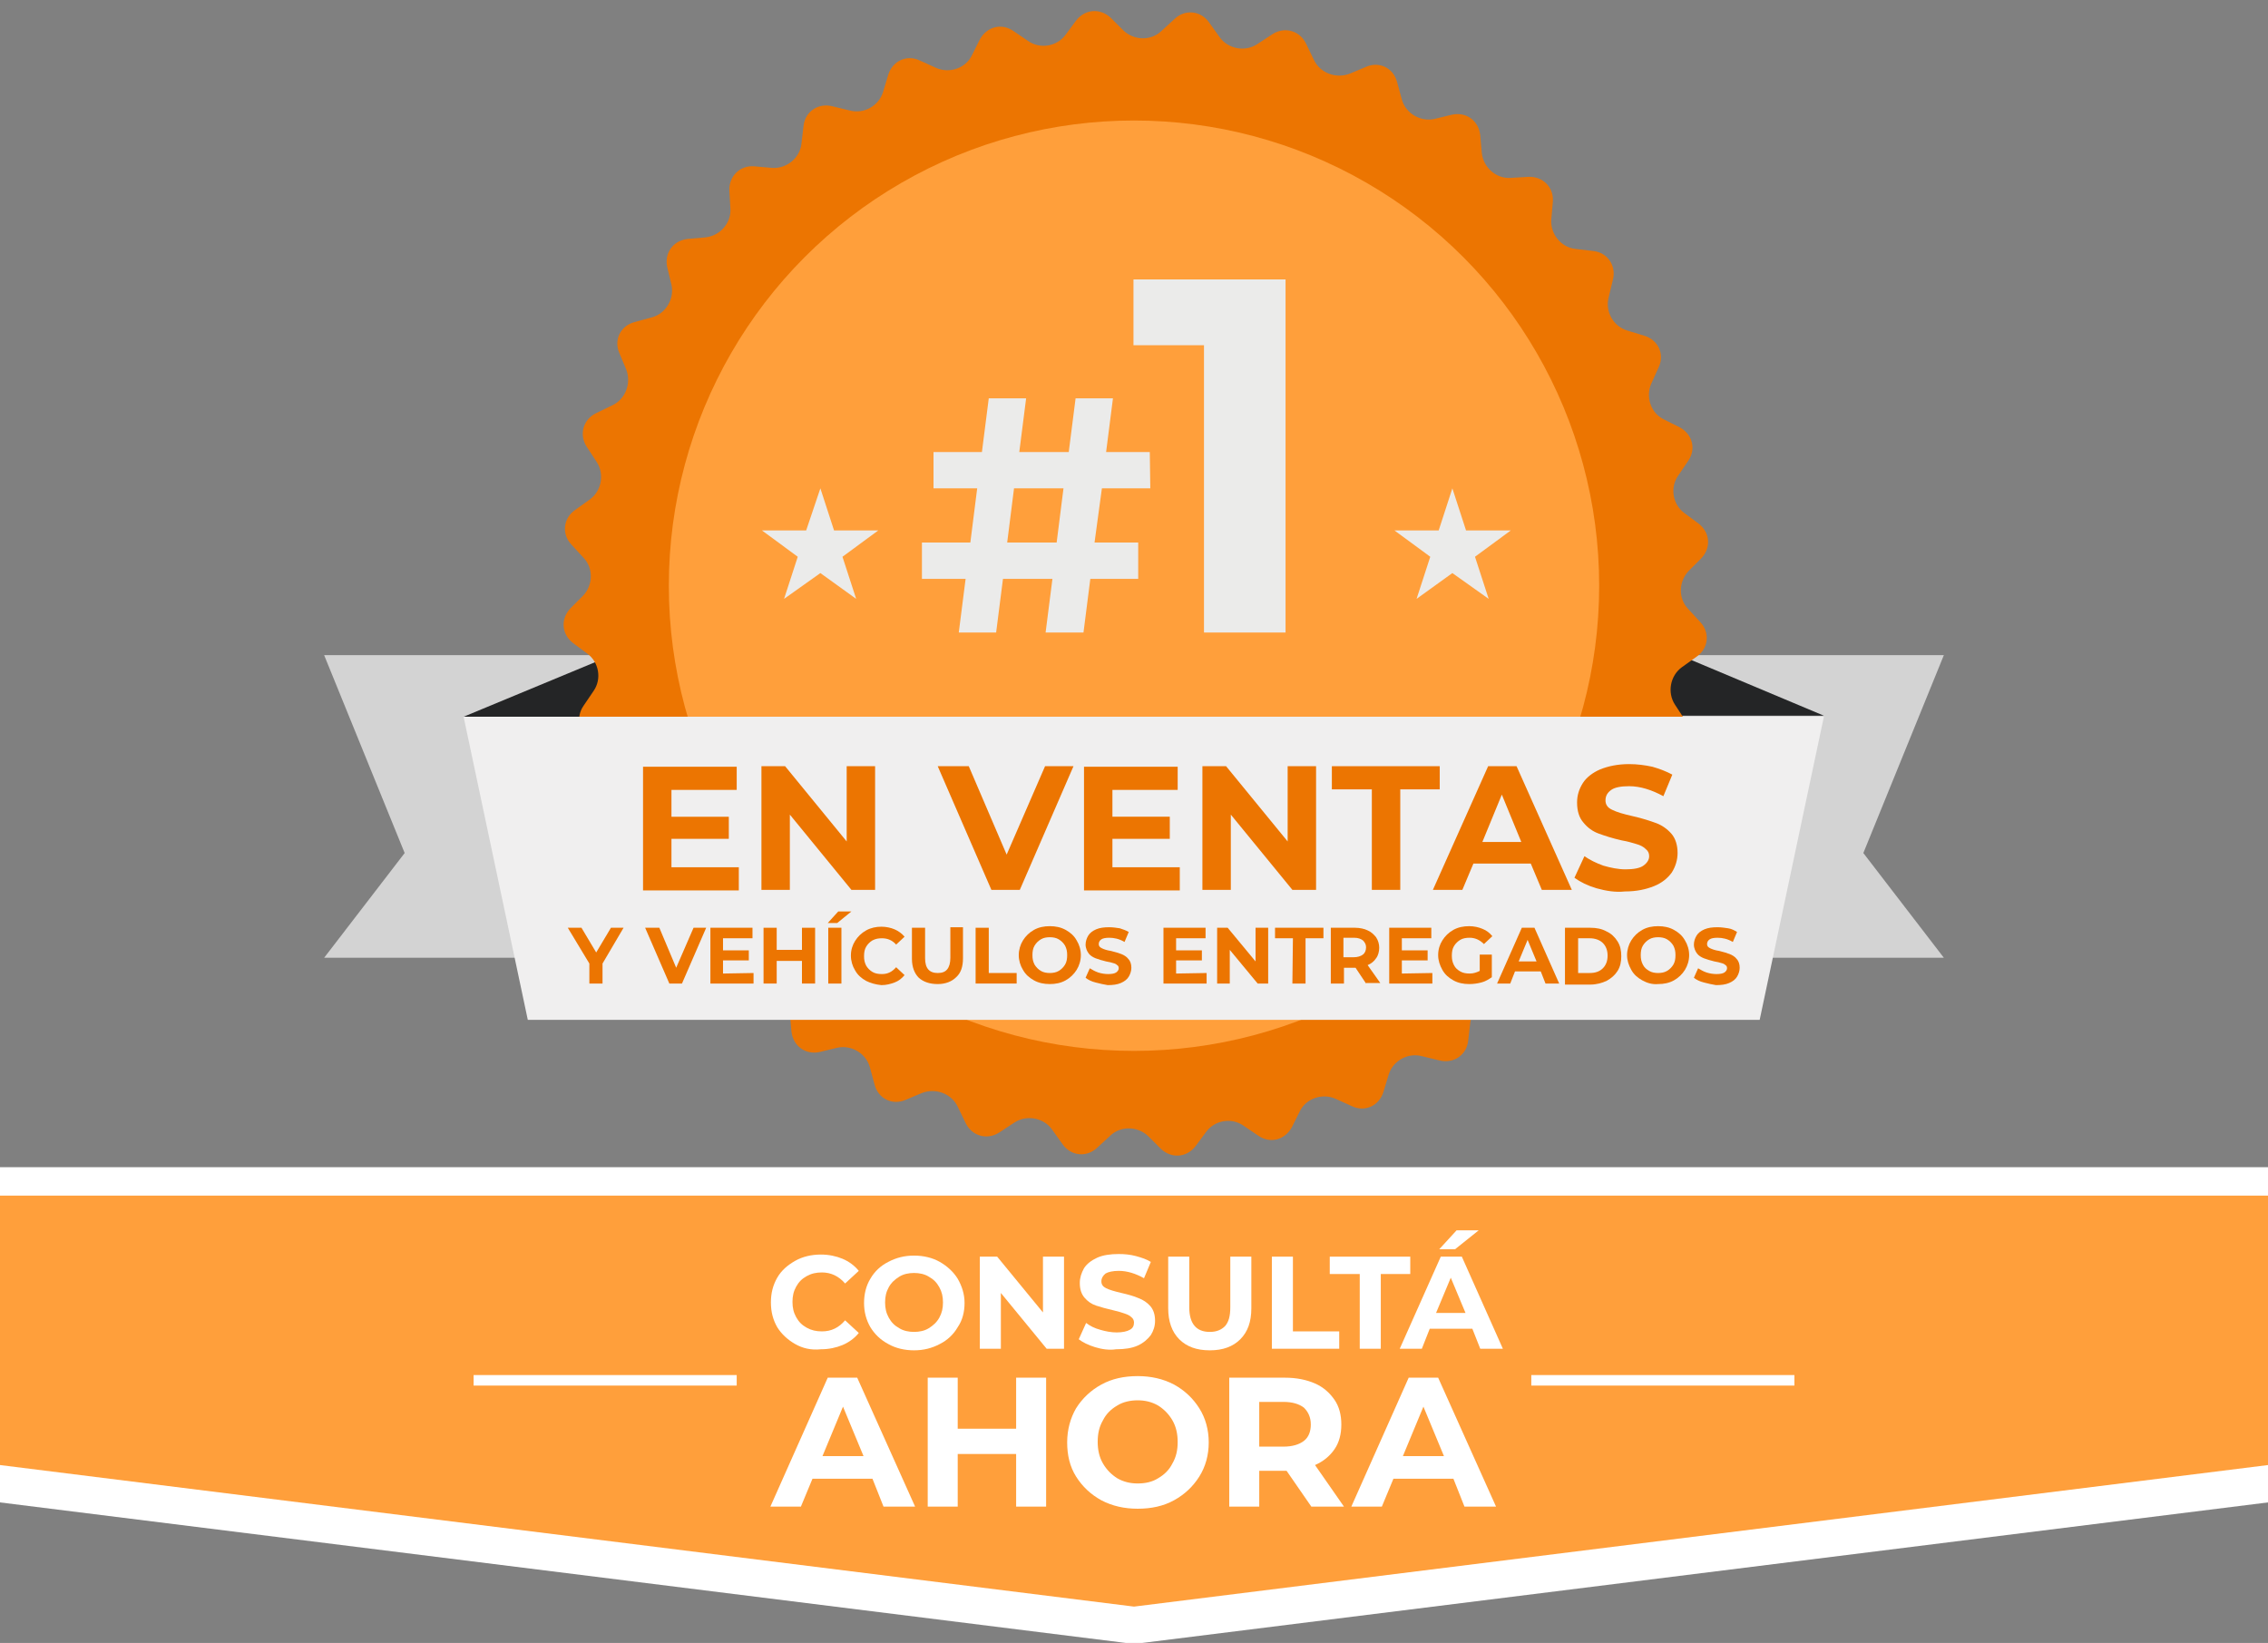
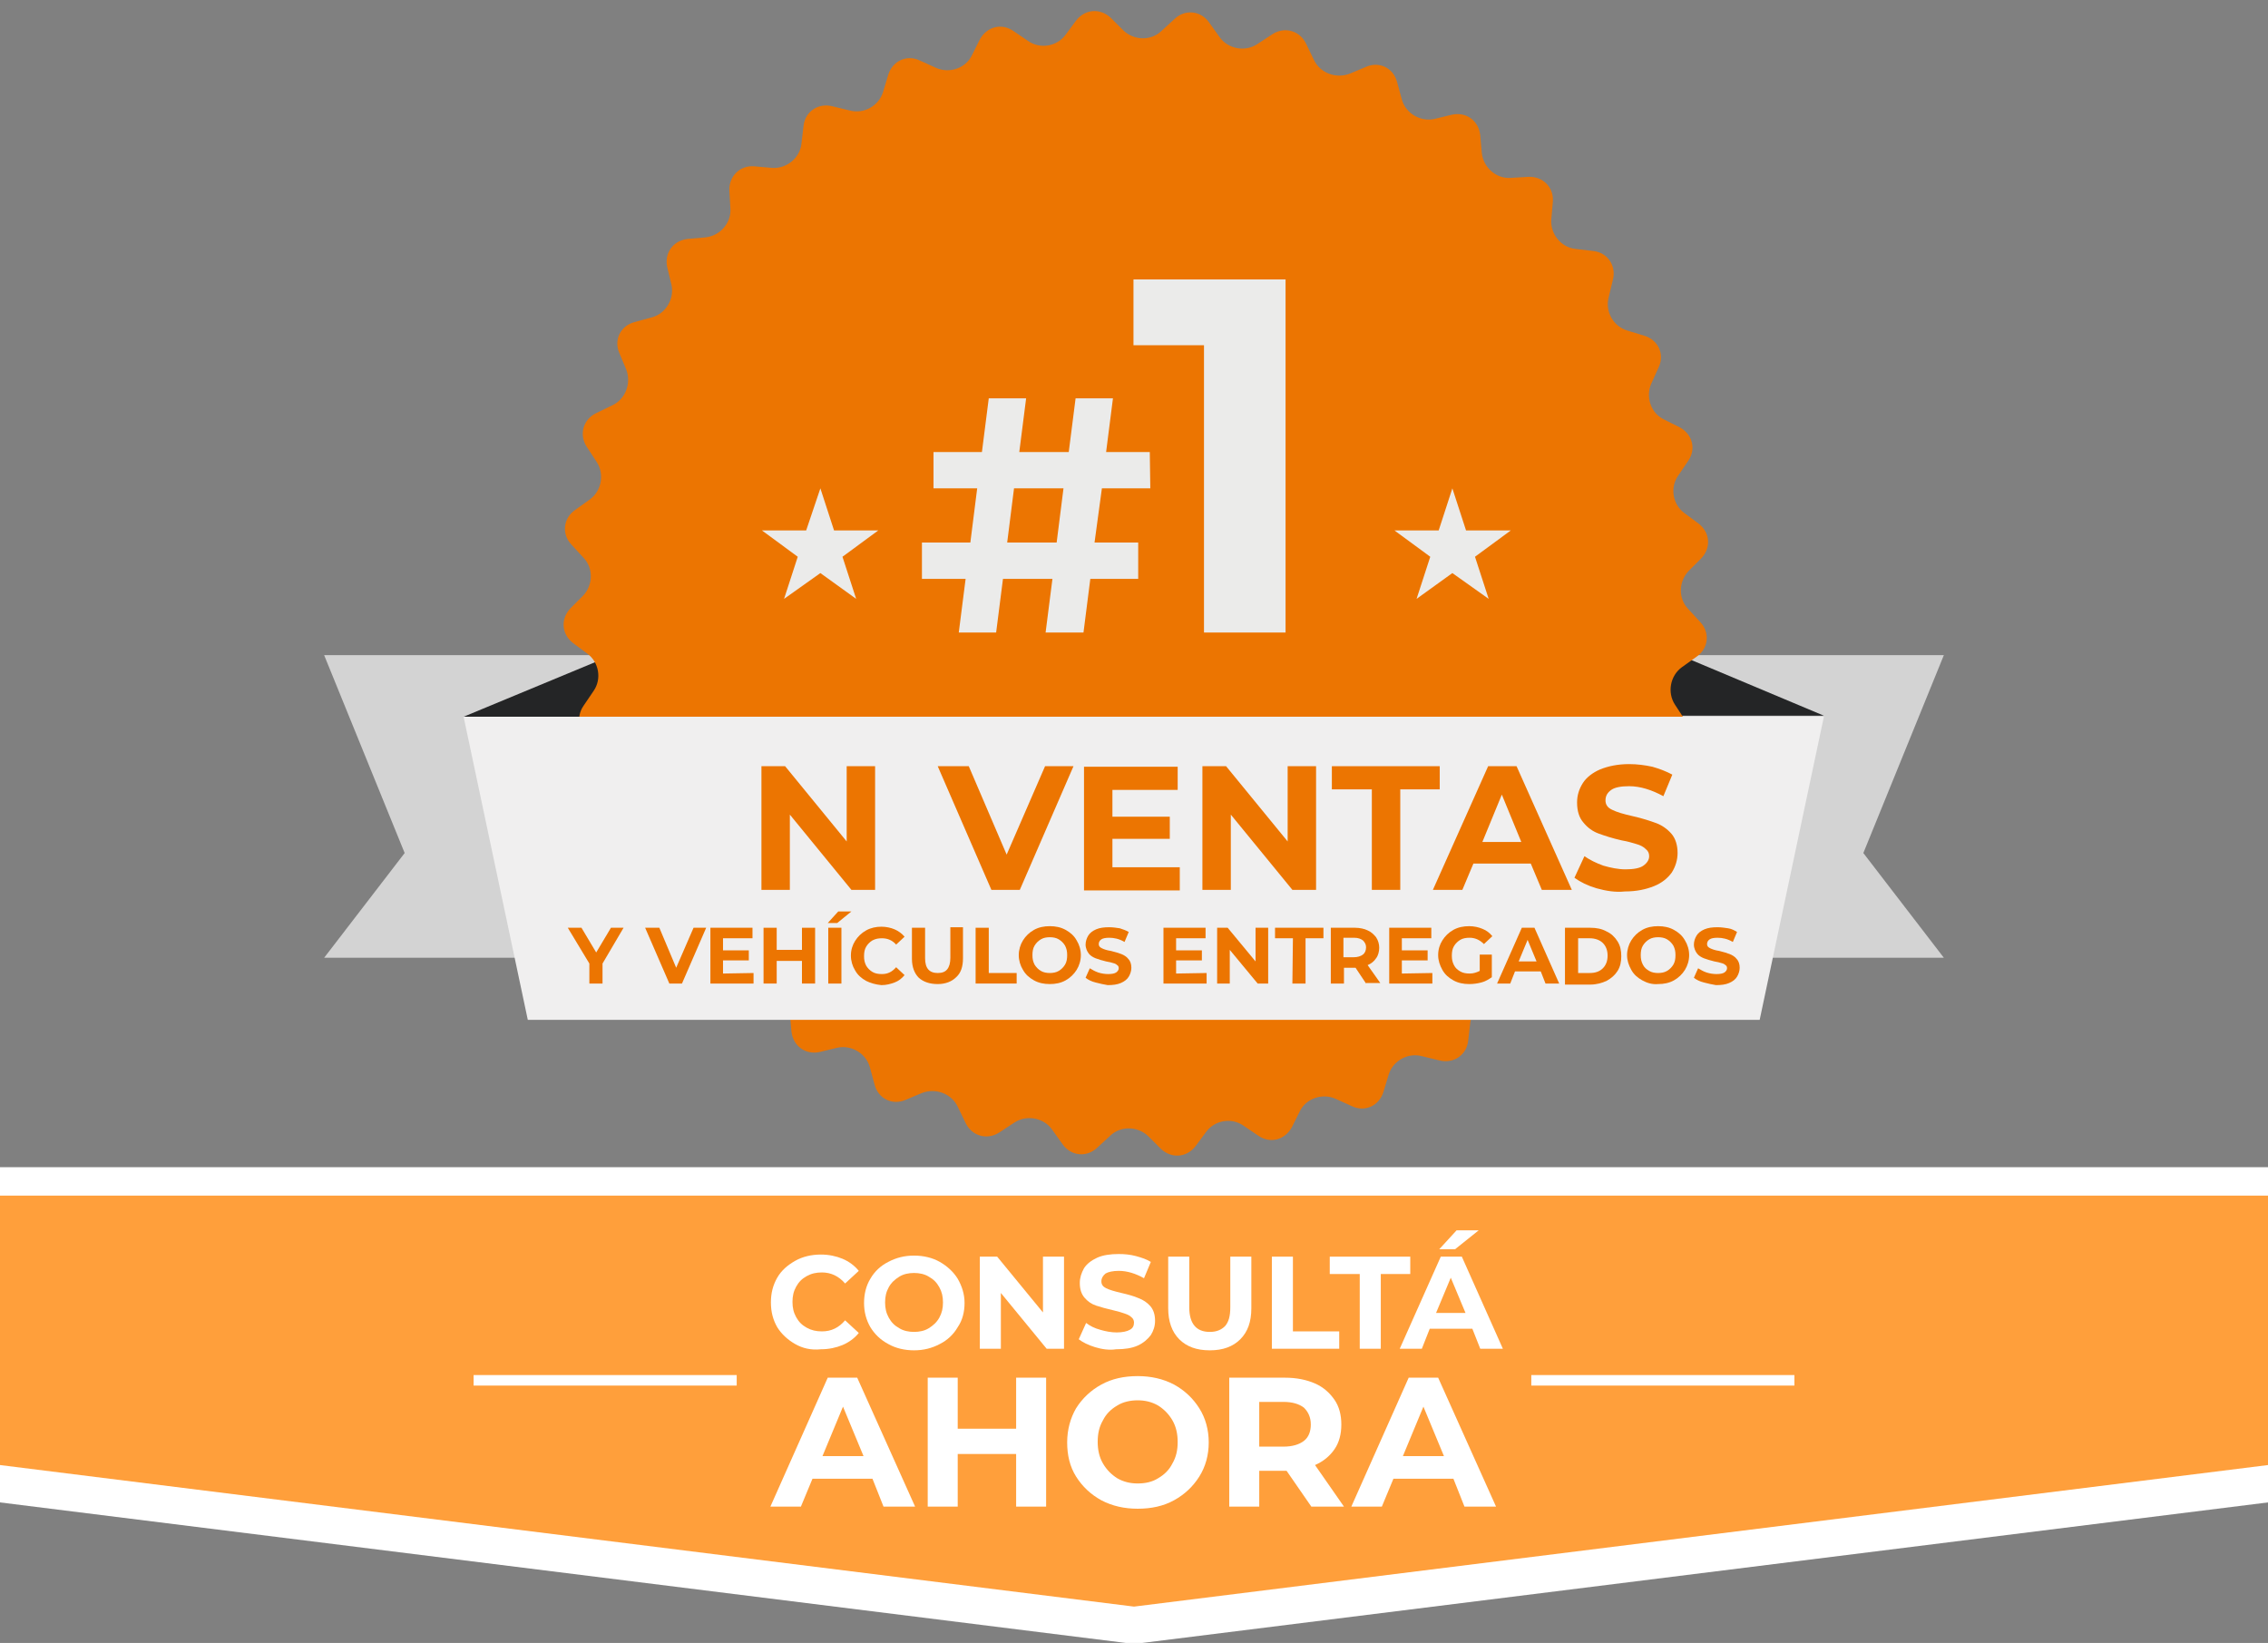
<svg xmlns="http://www.w3.org/2000/svg" version="1.1" id="Layer_1" x="0px" y="0px" viewBox="0 0 431 312.2" style="enable-background:new 0 0 431 312.2;" xml:space="preserve">
  <rect x="0" y="0" width="431" height="312.2" fill="#808080" stroke="none" />
  <style type="text/css">
	.st0{fill:#FFFFFF;}
	.st1{fill:#FF9F3B;}
	.st2{fill:#D3D3D3;}
	.st3{fill:#242526;}
	.st4{fill:#EC7501;}
	.st5{fill:#EBEBEA;}
	.st6{fill:#F0EFEF;}
</style>
  <polygon class="st0" points="431,285.5 215.5,312.4 0,285.5 0,221.8 431,221.8 " />
  <polygon class="st1" points="431,278.4 215.5,305.3 0,278.4 0,227.2 431,227.2 " />
  <g>
    <path class="st0" d="M151.1,255.4c-1.4-0.8-2.6-1.9-3.4-3.2c-0.8-1.4-1.2-2.9-1.2-4.7s0.4-3.3,1.2-4.7s2-2.4,3.4-3.2   s3.1-1.2,4.9-1.2c1.5,0,2.9,0.3,4.1,0.8c1.2,0.5,2.3,1.3,3.1,2.3l-2.6,2.4c-1.2-1.4-2.7-2.1-4.4-2.1c-1.1,0-2,0.2-2.9,0.7   s-1.5,1.1-2,2s-0.7,1.8-0.7,2.9c0,1.1,0.2,2,0.7,2.9s1.1,1.5,2,2s1.8,0.7,2.9,0.7c1.8,0,3.2-0.7,4.4-2.1l2.6,2.4   c-0.8,1-1.9,1.8-3.1,2.3c-1.2,0.5-2.6,0.8-4.1,0.8C154.1,256.6,152.5,256.2,151.1,255.4z" />
    <path class="st0" d="M168.8,255.4c-1.5-0.8-2.6-1.9-3.4-3.2c-0.8-1.4-1.2-2.9-1.2-4.6c0-1.7,0.4-3.3,1.2-4.6c0.8-1.4,2-2.5,3.4-3.2   c1.5-0.8,3.1-1.2,4.9-1.2s3.5,0.4,4.9,1.2s2.6,1.9,3.4,3.2c0.8,1.4,1.3,2.9,1.3,4.6c0,1.7-0.4,3.3-1.3,4.6c-0.8,1.4-2,2.5-3.4,3.2   c-1.5,0.8-3.1,1.2-4.9,1.2S170.2,256.2,168.8,255.4z M176.5,252.4c0.8-0.5,1.5-1.1,2-2s0.7-1.8,0.7-2.9c0-1.1-0.2-2-0.7-2.9   s-1.1-1.5-2-2c-0.8-0.5-1.8-0.7-2.8-0.7s-2,0.2-2.8,0.7s-1.5,1.1-2,2s-0.7,1.8-0.7,2.9c0,1.1,0.2,2,0.7,2.9s1.1,1.5,2,2   c0.8,0.5,1.8,0.7,2.8,0.7S175.7,252.9,176.5,252.4z" />
    <path class="st0" d="M202.2,238.8v17.5h-3.3l-8.7-10.6v10.6h-4v-17.5h3.3l8.7,10.6v-10.6L202.2,238.8L202.2,238.8z" />
    <path class="st0" d="M208.1,256c-1.3-0.4-2.3-0.9-3.1-1.5l1.4-3.1c0.8,0.6,1.6,1,2.7,1.3c1,0.3,2.1,0.5,3.1,0.5   c1.1,0,2-0.2,2.5-0.5c0.6-0.3,0.8-0.8,0.8-1.4c0-0.4-0.2-0.8-0.5-1c-0.3-0.3-0.7-0.5-1.3-0.7s-1.2-0.4-2.1-0.6   c-1.3-0.3-2.4-0.6-3.3-0.9c-0.9-0.3-1.6-0.8-2.2-1.5c-0.6-0.7-0.9-1.6-0.9-2.8c0-1,0.3-1.9,0.8-2.8c0.5-0.8,1.4-1.5,2.5-2   s2.5-0.7,4.1-0.7c1.1,0,2.2,0.1,3.3,0.4c1.1,0.3,2,0.6,2.8,1.1l-1.3,3.1c-1.6-0.9-3.2-1.4-4.8-1.4c-1.1,0-2,0.2-2.5,0.5   c-0.5,0.4-0.8,0.9-0.8,1.5s0.3,1,0.9,1.3s1.6,0.6,2.9,0.9c1.3,0.3,2.4,0.6,3.3,1c0.8,0.3,1.6,0.8,2.2,1.5c0.6,0.7,0.9,1.6,0.9,2.8   c0,1-0.3,1.9-0.8,2.7c-0.6,0.8-1.4,1.5-2.5,2s-2.5,0.7-4.1,0.7C210.8,256.6,209.4,256.4,208.1,256z" />
    <path class="st0" d="M224.1,254.5c-1.4-1.4-2.1-3.4-2.1-5.9v-9.8h4v9.6c0,3.1,1.3,4.7,3.9,4.7c1.3,0,2.2-0.4,2.9-1.1   c0.7-0.8,1-1.9,1-3.6v-9.6h4v9.8c0,2.6-0.7,4.5-2.1,5.9c-1.4,1.4-3.3,2.1-5.8,2.1S225.5,255.9,224.1,254.5z" />
    <path class="st0" d="M241.7,238.8h4V253h8.8v3.3h-12.8V238.8z" />
    <path class="st0" d="M258.3,242.1h-5.6v-3.3H268v3.3h-5.6v14.2h-4v-14.2H258.3z" />
    <path class="st0" d="M279.8,252.5h-8.1l-1.5,3.8H266l7.8-17.5h4l7.8,17.5h-4.3L279.8,252.5z M278.5,249.5l-2.8-6.7l-2.8,6.7H278.5z    M276.8,233.8h4.2l-4.5,3.6h-3L276.8,233.8z" />
    <path class="st0" d="M165.8,281h-11.4l-2.2,5.3h-5.8l10.9-24.5h5.6l11,24.5h-6L165.8,281z M164.1,276.7l-3.9-9.4l-3.9,9.4H164.1z" />
    <path class="st0" d="M198.8,261.8v24.5h-5.7v-10H182v10h-5.7v-24.5h5.7v9.7h11.1v-9.7H198.8z" />
    <path class="st0" d="M209.3,285.1c-2-1.1-3.6-2.6-4.8-4.5s-1.7-4.1-1.7-6.5s0.6-4.6,1.7-6.5c1.2-1.9,2.8-3.4,4.8-4.5   s4.3-1.6,6.9-1.6c2.5,0,4.8,0.5,6.9,1.6c2,1.1,3.6,2.6,4.8,4.5s1.8,4.1,1.8,6.5s-0.6,4.6-1.8,6.5s-2.8,3.4-4.8,4.5   s-4.3,1.6-6.9,1.6C213.7,286.7,211.4,286.2,209.3,285.1z M220.1,280.9c1.2-0.7,2.1-1.6,2.7-2.8c0.7-1.2,1-2.5,1-4.1   c0-1.5-0.3-2.9-1-4.1s-1.6-2.1-2.7-2.8c-1.2-0.7-2.5-1-3.9-1s-2.8,0.3-3.9,1c-1.2,0.7-2.1,1.6-2.7,2.8c-0.7,1.2-1,2.5-1,4.1   c0,1.5,0.3,2.9,1,4.1s1.6,2.1,2.7,2.8c1.2,0.7,2.5,1,3.9,1C217.7,281.9,219,281.6,220.1,280.9z" />
    <path class="st0" d="M249.2,286.3l-4.7-6.8h-0.3h-4.9v6.8h-5.7v-24.5h10.6c2.2,0,4.1,0.4,5.7,1.1c1.6,0.7,2.8,1.8,3.7,3.1   s1.3,2.9,1.3,4.7c0,1.8-0.4,3.4-1.3,4.7s-2.1,2.3-3.7,3l5.5,7.9L249.2,286.3L249.2,286.3z M247.8,267.5c-0.9-0.7-2.2-1.1-3.9-1.1   h-4.6v8.5h4.6c1.7,0,3-0.4,3.9-1.1s1.3-1.8,1.3-3.1C249.1,269.3,248.6,268.3,247.8,267.5z" />
    <path class="st0" d="M276.2,281h-11.4l-2.2,5.3h-5.8l10.9-24.5h5.6l11,24.5h-6L276.2,281z M274.4,276.7l-3.9-9.4l-3.9,9.4H274.4z" />
  </g>
  <rect x="90" y="261.3" class="st0" width="50" height="2" />
  <rect x="291" y="261.3" class="st0" width="50" height="2" />
  <polygon class="st2" points="243.9,182 369.4,182 354.1,162.1 369.4,124.5 243.9,124.5 " />
  <polygon class="st3" points="346.6,136 318.5,124.2 293.3,136 " />
  <polygon class="st2" points="187.1,182 61.6,182 76.9,162.1 61.6,124.5 187.1,124.5 " />
  <polygon class="st3" points="88.1,136.2 116.3,124.5 141.4,136.2 " />
  <g>
    <g>
      <path class="st4" d="M245.5,214.2c-1.3,2.4-4.1,3.2-6.4,1.6l-2.8-1.9c-2.3-1.6-5.5-1-7.1,1.2l-2,2.7c-1.7,2.2-4.6,2.4-6.6,0.5    l-2.4-2.4c-2-1.9-5.2-2-7.2-0.1l-2.5,2.3c-2,1.9-5,1.6-6.6-0.7l-2-2.8c-1.6-2.2-4.8-2.8-7.1-1.3l-2.9,1.9    c-2.3,1.5-5.2,0.7-6.4-1.8l-1.5-3.1c-1.2-2.5-4.2-3.6-6.8-2.6l-3.1,1.3c-2.5,1.1-5.2-0.2-5.9-2.9l-0.9-3.3    c-0.7-2.6-3.5-4.3-6.2-3.7l-3.3,0.8c-2.7,0.6-5.1-1.1-5.4-3.9l-0.3-3.4c-0.3-2.7-2.7-4.9-5.5-4.7l-3.4,0.2c-2.7,0.1-4.8-2-4.6-4.7    l0.3-3.4c0.2-2.7-1.8-5.3-4.6-5.6l-3.4-0.4c-2.7-0.3-4.4-2.8-3.7-5.5l0.8-3.3c0.7-2.7-0.9-5.5-3.5-6.3l-3.3-1    c-2.6-0.8-3.9-3.5-2.7-6l1.4-3.1c1.1-2.5,0.1-5.6-2.4-6.8l-3-1.5c-2.4-1.3-3.2-4.1-1.6-6.4l1.9-2.8c1.6-2.3,1-5.5-1.2-7.1l-2.7-2    c-2.2-1.7-2.4-4.6-0.5-6.6l2.4-2.4c1.9-2,2-5.2,0.1-7.2l-2.3-2.5c-1.9-2-1.6-5,0.7-6.6l2.8-2c2.2-1.6,2.8-4.8,1.3-7.1l-1.9-2.9    c-1.5-2.3-0.7-5.2,1.8-6.4l3.1-1.5c2.5-1.2,3.6-4.2,2.6-6.8l-1.3-3.1c-1.1-2.5,0.2-5.2,2.9-5.9l3.3-0.9c2.6-0.7,4.3-3.5,3.7-6.2    l-0.8-3.3c-0.6-2.7,1.1-5.1,3.9-5.4l3.4-0.3c2.7-0.3,4.9-2.7,4.7-5.5l-0.2-3.4c-0.1-2.7,2-4.8,4.7-4.6l3.4,0.3    c2.7,0.2,5.3-1.8,5.6-4.6l0.4-3.4c0.3-2.7,2.8-4.4,5.5-3.7l3.3,0.8c2.7,0.7,5.5-0.9,6.3-3.5l1-3.3c0.8-2.6,3.5-3.9,6-2.7l3.1,1.4    c2.5,1.1,5.6,0.1,6.8-2.4l1.5-3c1.3-2.4,4.1-3.2,6.4-1.6l2.8,1.9c2.3,1.6,5.5,1,7.1-1.2l2-2.7c1.7-2.2,4.6-2.4,6.6-0.5l2.4,2.4    c2,1.9,5.2,2,7.2,0.1l2.5-2.3c2-1.9,5-1.6,6.6,0.7l2,2.8c1.6,2.2,4.8,2.8,7.1,1.3l2.9-1.9c2.3-1.5,5.2-0.7,6.4,1.8l1.5,3.1    c1.2,2.5,4.2,3.6,6.8,2.6l3.1-1.3c2.5-1.1,5.2,0.2,5.9,2.9l0.9,3.3c0.7,2.6,3.5,4.3,6.2,3.7l3.3-0.8c2.7-0.6,5.1,1.1,5.4,3.9    l0.3,3.4c0.3,2.7,2.7,4.9,5.5,4.7l3.4-0.2c2.7-0.1,4.8,2,4.6,4.7l-0.3,3.4c-0.2,2.7,1.8,5.3,4.6,5.6l3.4,0.4    c2.7,0.3,4.4,2.8,3.7,5.5l-0.8,3.3c-0.7,2.7,0.9,5.5,3.5,6.3l3.3,1c2.6,0.8,3.9,3.5,2.7,6l-1.4,3.1c-1.1,2.5-0.1,5.6,2.4,6.8    l3,1.5c2.4,1.3,3.2,4.1,1.6,6.4l-1.9,2.8c-1.6,2.3-1,5.5,1.2,7.1l2.7,2c2.2,1.7,2.4,4.6,0.5,6.6l-2.4,2.4c-1.9,2-2,5.2-0.1,7.2    l2.3,2.5c1.9,2,1.6,5-0.7,6.6l-2.8,2c-2.2,1.6-2.8,4.8-1.3,7.1l1.9,2.9c1.5,2.3,0.7,5.2-1.8,6.4l-3.1,1.5    c-2.5,1.2-3.6,4.2-2.6,6.8l1.3,3.1c1.1,2.5-0.2,5.2-2.9,5.9l-3.3,0.9c-2.6,0.7-4.3,3.5-3.7,6.2l0.8,3.3c0.6,2.7-1.1,5.1-3.9,5.4    l-3.4,0.3c-2.7,0.3-4.9,2.7-4.7,5.5l0.2,3.4c0.1,2.7-2,4.8-4.7,4.6l-3.4-0.3c-2.7-0.2-5.3,1.8-5.6,4.6l-0.4,3.4    c-0.3,2.7-2.8,4.4-5.5,3.7l-3.3-0.8c-2.7-0.7-5.5,0.9-6.3,3.5l-1,3.3c-0.8,2.6-3.5,3.9-6,2.7l-3.1-1.4c-2.5-1.1-5.6-0.1-6.8,2.4    L245.5,214.2z" />
    </g>
  </g>
-   <circle class="st1" cx="215.5" cy="111.3" r="88.4" />
  <g>
    <path class="st5" d="M208,103.1h8.3v6.9h-9.1l-1.3,10.2h-7.2L200,110h-9.4l-1.3,10.2h-7.1l1.3-10.2h-8.3v-6.9h9.2l1.3-10.3h-8.3   v-6.9h9.2l1.3-10.2h7.1l-1.3,10.2h9.4l1.3-10.2h7.1l-1.3,10.2h8.3l0.1,6.9h-9.2L208,103.1z M200.8,103.1l1.3-10.3h-9.4l-1.3,10.3   H200.8z" />
    <path class="st5" d="M244.3,53.1v67.1h-15.5V65.6h-13.4V53.1H244.3z" />
  </g>
  <polygon class="st6" points="217.4,136.2 88.1,136.2 100.3,193.8 217.4,193.8 334.4,193.8 346.6,136.2 " />
  <g>
    <g>
-       <path class="st4" d="M140.4,164.8v4.4h-18.2v-23.5H140v4.4h-12.4v5.1h10.9v4.2h-10.9v5.4L140.4,164.8L140.4,164.8z" />
      <path class="st4" d="M166.3,145.6v23.5h-4.5l-11.7-14.3v14.3h-5.4v-23.5h4.5l11.7,14.3v-14.3H166.3z" />
      <path class="st4" d="M204,145.6l-10.2,23.5h-5.4l-10.2-23.5h5.9l7.2,16.8l7.3-16.8H204z" />
      <path class="st4" d="M224.2,164.8v4.4H206v-23.5h17.8v4.4h-12.4v5.1h10.9v4.2h-10.9v5.4L224.2,164.8L224.2,164.8z" />
      <path class="st4" d="M250.1,145.6v23.5h-4.5l-11.7-14.3v14.3h-5.4v-23.5h4.5l11.7,14.3v-14.3H250.1z" />
      <path class="st4" d="M260.6,150h-7.5v-4.4h20.5v4.4h-7.5v19.1h-5.4V150H260.6z" />
      <path class="st4" d="M290.9,164.1H280l-2.1,5h-5.6l10.5-23.5h5.4l10.5,23.5H293L290.9,164.1z M289.1,160l-3.7-9l-3.7,9H289.1z" />
      <path class="st4" d="M303.4,168.8c-1.7-0.5-3.1-1.2-4.2-2l1.9-4.1c1,0.7,2.2,1.3,3.6,1.8c1.4,0.4,2.8,0.7,4.2,0.7    c1.5,0,2.7-0.2,3.4-0.7c0.7-0.5,1.1-1.1,1.1-1.8c0-0.6-0.2-1-0.7-1.4c-0.4-0.4-1-0.7-1.7-0.9s-1.6-0.5-2.8-0.7    c-1.8-0.4-3.3-0.9-4.4-1.3c-1.1-0.4-2.1-1.1-2.9-2.1c-0.8-0.9-1.2-2.2-1.2-3.8c0-1.4,0.4-2.6,1.1-3.7c0.7-1.1,1.9-2,3.3-2.6    c1.5-0.6,3.3-1,5.5-1c1.5,0,3,0.2,4.4,0.5c1.4,0.4,2.7,0.9,3.8,1.5l-1.7,4.1c-2.2-1.2-4.4-1.9-6.5-1.9c-1.5,0-2.7,0.2-3.4,0.7    c-0.7,0.5-1.1,1.1-1.1,2c0,0.8,0.4,1.4,1.3,1.8c0.8,0.4,2.1,0.8,3.9,1.2s3.3,0.9,4.4,1.3c1.1,0.4,2.1,1.1,2.9,2s1.2,2.2,1.2,3.7    c0,1.3-0.4,2.6-1.1,3.7c-0.8,1.1-1.9,2-3.4,2.6s-3.3,1-5.5,1C307,169.6,305.2,169.3,303.4,168.8z" />
    </g>
  </g>
  <polygon class="st5" points="155.9,92.8 158.5,100.8 166.9,100.8 160.1,105.8 162.7,113.8 155.9,108.9 149,113.8 151.6,105.8   144.8,100.8 153.2,100.8 " />
  <polygon class="st5" points="276,92.8 278.6,100.8 287.1,100.8 280.3,105.8 282.9,113.8 276,108.9 269.2,113.8 271.8,105.8   265,100.8 273.4,100.8 " />
  <g>
    <g>
      <path class="st4" d="M114.5,183.1v3.8H112v-3.8l-4.1-6.8h2.6l2.8,4.7l2.8-4.7h2.4L114.5,183.1z" />
      <path class="st4" d="M134.2,176.3l-4.6,10.6h-2.4l-4.6-10.6h2.7l3.2,7.6l3.3-7.6H134.2z" />
      <path class="st4" d="M143.2,184.9v2H135v-10.6h8v2h-5.6v2.3h4.9v1.9h-4.9v2.5L143.2,184.9L143.2,184.9z" />
      <path class="st4" d="M154.9,176.3v10.6h-2.5v-4.3h-4.8v4.3h-2.5v-10.6h2.5v4.2h4.8v-4.2H154.9z" />
      <path class="st4" d="M159.3,173.2h2.5l-2.7,2.2h-1.8L159.3,173.2z M157.4,176.3h2.5v10.6h-2.5V176.3z" />
      <path class="st4" d="M164.6,186.4c-0.9-0.5-1.6-1.1-2.1-2c-0.5-0.8-0.8-1.8-0.8-2.8c0-1.1,0.3-2,0.8-2.8s1.2-1.5,2.1-2    c0.9-0.5,1.9-0.7,2.9-0.7c0.9,0,1.8,0.2,2.5,0.5s1.4,0.8,1.9,1.4l-1.6,1.5c-0.7-0.8-1.6-1.2-2.7-1.2c-0.7,0-1.2,0.1-1.8,0.4    c-0.5,0.3-0.9,0.7-1.2,1.2s-0.4,1.1-0.4,1.8s0.1,1.2,0.4,1.8c0.3,0.5,0.7,0.9,1.2,1.2s1.1,0.4,1.8,0.4c1.1,0,1.9-0.4,2.7-1.3    l1.6,1.5c-0.5,0.6-1.1,1.1-1.9,1.4s-1.6,0.5-2.5,0.5C166.4,187.1,165.4,186.8,164.6,186.4z" />
      <path class="st4" d="M174.6,185.8c-0.8-0.8-1.3-2-1.3-3.6v-5.9h2.5v5.8c0,1.9,0.8,2.8,2.4,2.8c0.8,0,1.4-0.2,1.8-0.7    c0.4-0.5,0.6-1.2,0.6-2.2v-5.8h2.4v5.9c0,1.6-0.4,2.8-1.3,3.6c-0.8,0.8-2,1.3-3.5,1.3S175.5,186.6,174.6,185.8z" />
      <path class="st4" d="M185.4,176.3h2.5v8.6h5.3v2h-7.8V176.3z" />
      <path class="st4" d="M196.5,186.3c-0.9-0.5-1.6-1.1-2.1-2c-0.5-0.8-0.8-1.8-0.8-2.8s0.3-2,0.8-2.8s1.2-1.5,2.1-2    c0.9-0.5,1.9-0.7,3-0.7s2.1,0.2,3,0.7s1.6,1.1,2.1,2c0.5,0.8,0.8,1.8,0.8,2.8s-0.3,2-0.8,2.8s-1.2,1.5-2.1,2    c-0.9,0.5-1.9,0.7-3,0.7S197.4,186.8,196.5,186.3z M201.2,184.5c0.5-0.3,0.9-0.7,1.2-1.2s0.4-1.1,0.4-1.8s-0.1-1.2-0.4-1.8    c-0.3-0.5-0.7-0.9-1.2-1.2s-1.1-0.4-1.7-0.4s-1.2,0.1-1.7,0.4c-0.5,0.3-0.9,0.7-1.2,1.2s-0.4,1.1-0.4,1.8s0.1,1.2,0.4,1.8    c0.3,0.5,0.7,0.9,1.2,1.2s1.1,0.4,1.7,0.4S200.7,184.8,201.2,184.5z" />
      <path class="st4" d="M208.2,186.7c-0.8-0.2-1.4-0.5-1.9-0.9l0.8-1.8c0.5,0.3,1,0.6,1.6,0.8s1.3,0.3,1.9,0.3c0.7,0,1.2-0.1,1.5-0.3    s0.5-0.5,0.5-0.8s-0.1-0.5-0.3-0.6c-0.2-0.2-0.4-0.3-0.8-0.4c-0.3-0.1-0.7-0.2-1.3-0.3c-0.8-0.2-1.5-0.4-2-0.6    c-0.5-0.2-1-0.5-1.3-0.9s-0.6-1-0.6-1.7c0-0.6,0.2-1.2,0.5-1.7s0.8-0.9,1.5-1.2s1.5-0.4,2.5-0.4c0.7,0,1.3,0.1,2,0.2    c0.6,0.2,1.2,0.4,1.7,0.7l-0.8,1.9c-1-0.6-2-0.8-2.9-0.8c-0.7,0-1.2,0.1-1.5,0.3s-0.5,0.5-0.5,0.9s0.2,0.6,0.6,0.8    c0.4,0.2,1,0.4,1.7,0.5c0.8,0.2,1.5,0.4,2,0.6c0.5,0.2,1,0.5,1.3,0.9c0.4,0.4,0.6,1,0.6,1.7c0,0.6-0.2,1.2-0.5,1.7    s-0.8,0.9-1.5,1.2s-1.5,0.4-2.5,0.4C209.8,187.1,209,186.9,208.2,186.7z" />
      <path class="st4" d="M229.3,184.9v2h-8.2v-10.6h8v2h-5.6v2.3h4.9v1.9h-4.9v2.5L229.3,184.9L229.3,184.9z" />
      <path class="st4" d="M241,176.3v10.6h-2l-5.3-6.4v6.4h-2.4v-10.6h2l5.3,6.4v-6.4H241z" />
      <path class="st4" d="M245.7,178.3h-3.4v-2h9.2v2h-3.4v8.6h-2.5L245.7,178.3L245.7,178.3z" />
      <path class="st4" d="M259.6,186.9l-2-3h-0.1h-2.1v3h-2.5v-10.6h4.6c0.9,0,1.8,0.2,2.4,0.5c0.7,0.3,1.2,0.8,1.6,1.3    c0.4,0.6,0.6,1.3,0.6,2s-0.2,1.5-0.6,2c-0.4,0.6-0.9,1-1.6,1.3l2.4,3.4h-2.7V186.9z M259,178.7c-0.4-0.3-0.9-0.5-1.7-0.5h-2v3.7h2    c0.7,0,1.3-0.2,1.7-0.5c0.4-0.3,0.6-0.8,0.6-1.4C259.6,179.5,259.4,179.1,259,178.7z" />
      <path class="st4" d="M272.2,184.9v2H264v-10.6h8v2h-5.6v2.3h4.9v1.9h-4.9v2.5L272.2,184.9L272.2,184.9z" />
      <path class="st4" d="M281.3,181.4h2.2v4.3c-0.6,0.4-1.2,0.8-2,1s-1.5,0.3-2.3,0.3c-1.1,0-2.1-0.2-3-0.7s-1.6-1.1-2.1-2    s-0.8-1.8-0.8-2.8c0-1.1,0.3-2,0.8-2.8s1.2-1.5,2.1-2s1.9-0.7,3-0.7c0.9,0,1.8,0.2,2.5,0.5c0.8,0.3,1.4,0.8,1.9,1.4l-1.6,1.5    c-0.8-0.8-1.7-1.2-2.7-1.2c-0.7,0-1.3,0.1-1.8,0.4c-0.5,0.3-0.9,0.7-1.2,1.2c-0.3,0.5-0.4,1.1-0.4,1.8s0.1,1.2,0.4,1.8    s0.7,0.9,1.2,1.2s1.1,0.4,1.8,0.4c0.7,0,1.3-0.2,1.9-0.5v-3.1H281.3z" />
      <path class="st4" d="M292.8,184.6h-4.9l-0.9,2.3h-2.5l4.7-10.6h2.4l4.7,10.6h-2.6L292.8,184.6z M292,182.7l-1.7-4.1l-1.7,4.1H292z    " />
      <path class="st4" d="M297.4,176.3h4.8c1.2,0,2.2,0.2,3.1,0.7c0.9,0.4,1.6,1.1,2.1,1.9c0.5,0.8,0.7,1.7,0.7,2.8s-0.2,2-0.7,2.8    s-1.2,1.4-2.1,1.9c-0.9,0.4-1.9,0.7-3.1,0.7h-4.8V176.3z M302.1,184.9c1.1,0,1.9-0.3,2.5-0.9c0.6-0.6,0.9-1.4,0.9-2.4    s-0.3-1.8-0.9-2.4c-0.6-0.6-1.5-0.9-2.5-0.9h-2.2v6.6L302.1,184.9L302.1,184.9z" />
      <path class="st4" d="M312.1,186.3c-0.9-0.5-1.6-1.1-2.1-2s-0.8-1.8-0.8-2.8s0.3-2,0.8-2.8s1.2-1.5,2.1-2s1.9-0.7,3-0.7    s2.1,0.2,3,0.7s1.6,1.1,2.1,2c0.5,0.8,0.8,1.8,0.8,2.8s-0.3,2-0.8,2.8s-1.2,1.5-2.1,2s-1.9,0.7-3,0.7    C314,187.1,313,186.8,312.1,186.3z M316.8,184.5c0.5-0.3,0.9-0.7,1.2-1.2s0.4-1.1,0.4-1.8s-0.1-1.2-0.4-1.8    c-0.3-0.5-0.7-0.9-1.2-1.2s-1.1-0.4-1.7-0.4s-1.2,0.1-1.7,0.4c-0.5,0.3-0.9,0.7-1.2,1.2c-0.3,0.5-0.4,1.1-0.4,1.8s0.1,1.2,0.4,1.8    s0.7,0.9,1.2,1.2s1.1,0.4,1.7,0.4S316.3,184.8,316.8,184.5z" />
      <path class="st4" d="M323.8,186.7c-0.8-0.2-1.4-0.5-1.9-0.9l0.8-1.8c0.5,0.3,1,0.6,1.6,0.8s1.3,0.3,1.9,0.3c0.7,0,1.2-0.1,1.5-0.3    s0.5-0.5,0.5-0.8s-0.1-0.5-0.3-0.6c-0.2-0.2-0.4-0.3-0.8-0.4c-0.3-0.1-0.7-0.2-1.3-0.3c-0.8-0.2-1.5-0.4-2-0.6    c-0.5-0.2-1-0.5-1.3-0.9s-0.6-1-0.6-1.7c0-0.6,0.2-1.2,0.5-1.7s0.8-0.9,1.5-1.2s1.5-0.4,2.5-0.4c0.7,0,1.3,0.1,2,0.2    s1.2,0.4,1.7,0.7l-0.8,1.9c-1-0.6-2-0.8-2.9-0.8c-0.7,0-1.2,0.1-1.5,0.3s-0.5,0.5-0.5,0.9s0.2,0.6,0.6,0.8s1,0.4,1.7,0.5    c0.8,0.2,1.5,0.4,2,0.6c0.5,0.2,1,0.5,1.3,0.9c0.4,0.4,0.6,1,0.6,1.7c0,0.6-0.2,1.2-0.5,1.7s-0.8,0.9-1.5,1.2s-1.5,0.4-2.5,0.4    C325.4,187.1,324.6,186.9,323.8,186.7z" />
    </g>
  </g>
</svg>